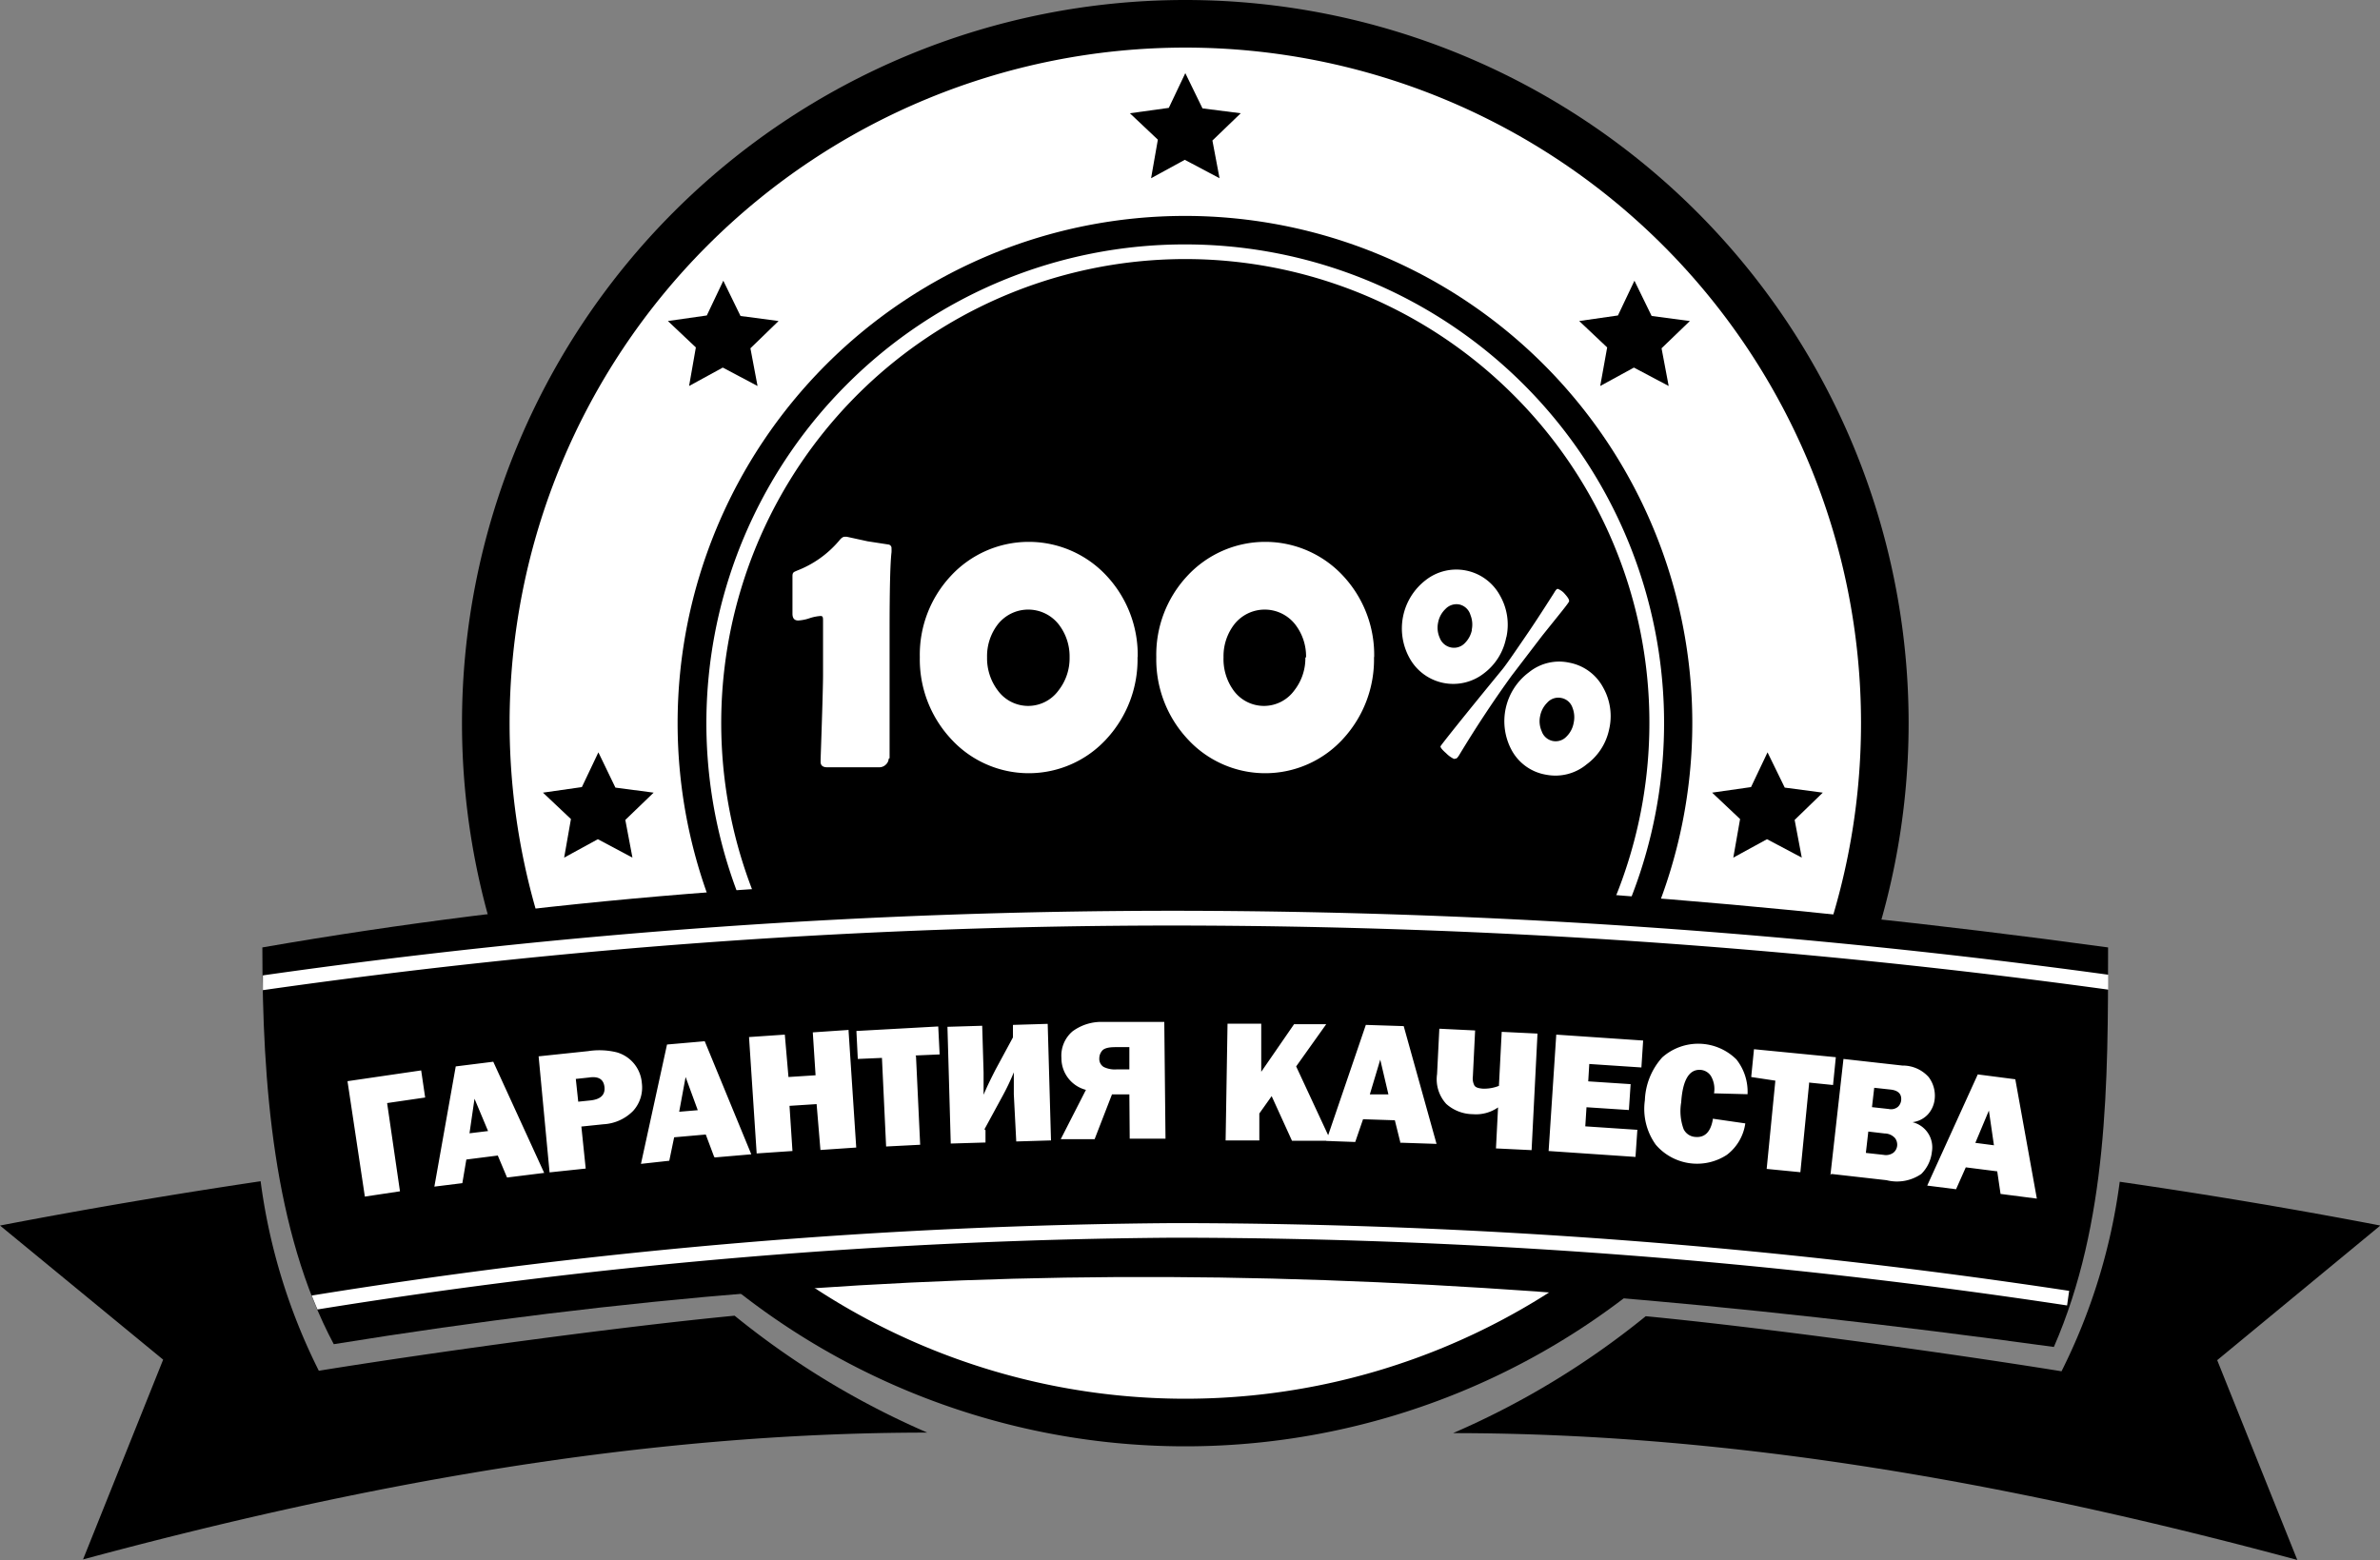
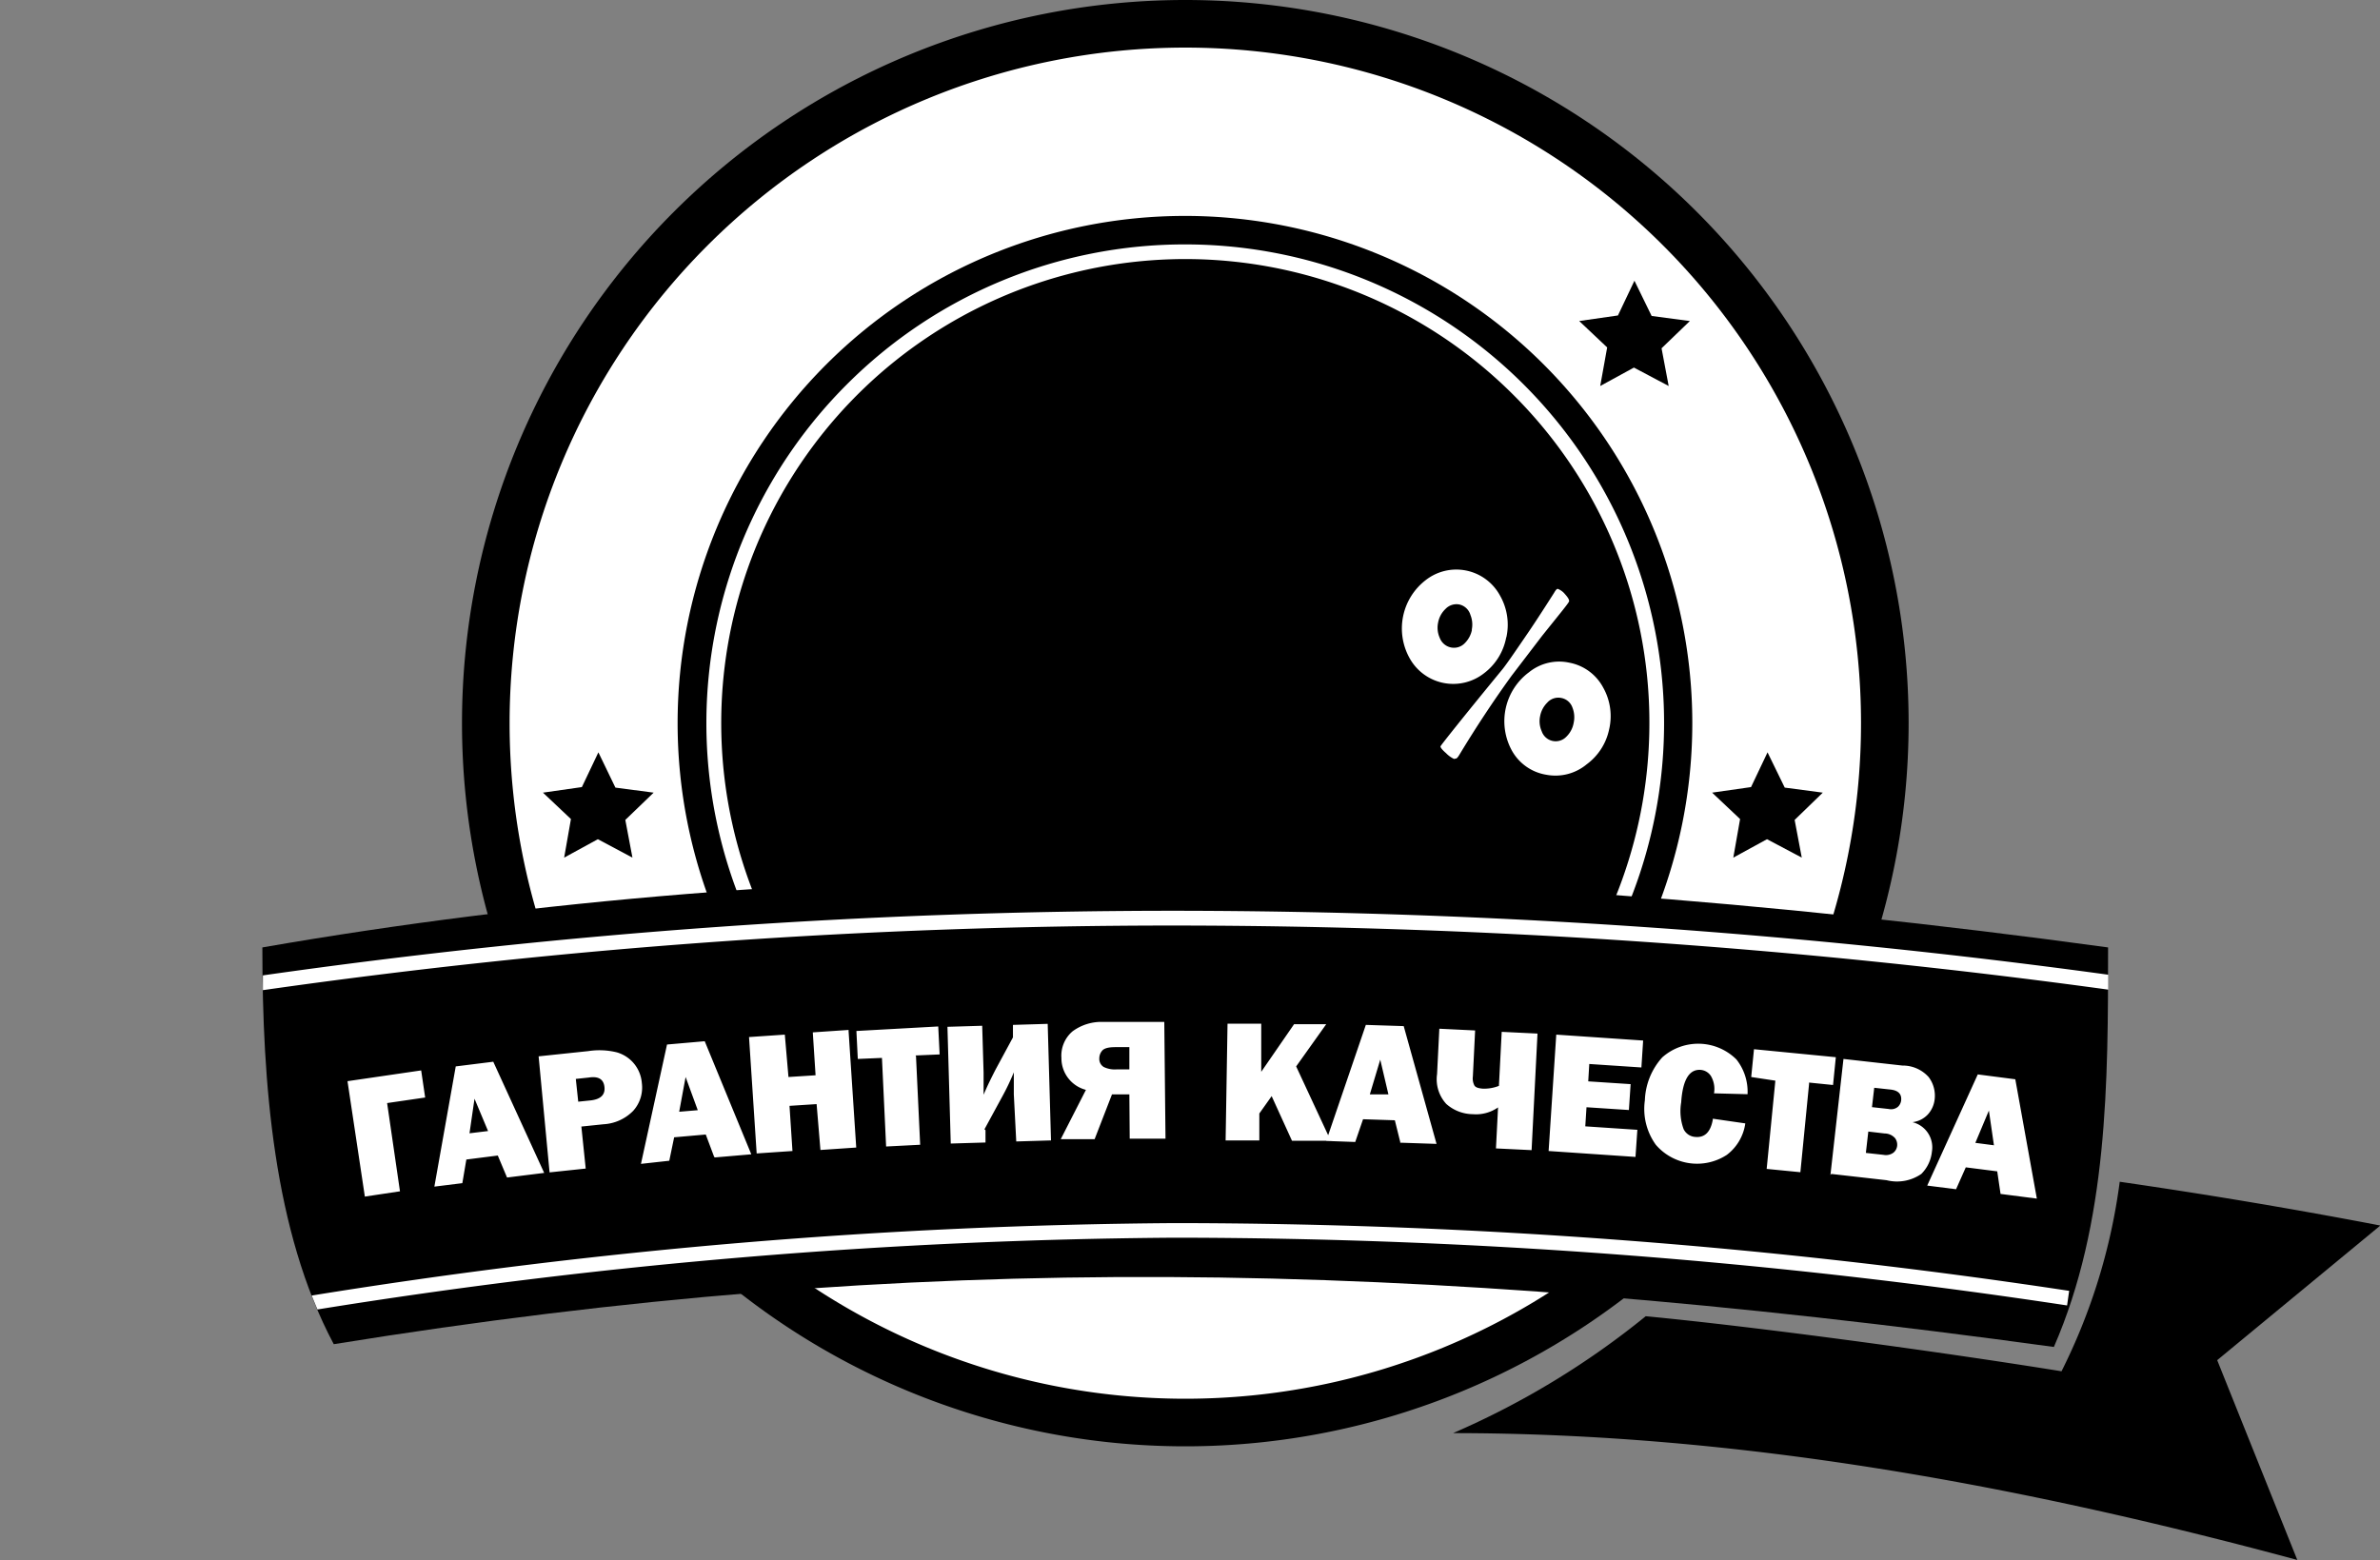
<svg xmlns="http://www.w3.org/2000/svg" viewBox="0 0 136.98 89.81">
  <rect x="0" y="0" width="136.98" height="89.81" fill="#808080" stroke="none" />
  <defs>
    <style>.cls-1,.cls-2{fill-rule:evenodd;}.cls-2,.cls-3{fill:#fff;}</style>
  </defs>
  <title>Ресурс 3</title>
  <g id="Слой_2" data-name="Слой 2">
    <g id="Слой_1-2" data-name="Слой 1">
      <path class="cls-1" d="M68.22,0A41.63,41.63,0,1,1,26.59,41.63,41.63,41.63,0,0,1,68.22,0Z" />
      <path class="cls-2" d="M68.22,2.74A38.89,38.89,0,1,1,29.33,41.63,38.89,38.89,0,0,1,68.22,2.74Z" />
      <path class="cls-1" d="M68.22,12.43A29.2,29.2,0,1,1,39,41.63a29.2,29.2,0,0,1,29.2-29.2Z" />
-       <path class="cls-1" d="M68.22,14.49A27.14,27.14,0,1,1,41.08,41.63,27.14,27.14,0,0,1,68.22,14.49Z" />
      <path class="cls-3" d="M68.22,14.07a27.56,27.56,0,1,1-19.49,8.07,27.47,27.47,0,0,1,19.49-8.07Zm18.89,8.67a26.71,26.71,0,1,0,7.82,18.89,26.63,26.63,0,0,0-7.82-18.89Z" />
      <path class="cls-3" d="M92.61,42A3.34,3.34,0,0,1,91.32,44,2.81,2.81,0,0,1,89,44.6,2.77,2.77,0,0,1,87,43.18,3.51,3.51,0,0,1,88,38.7a2.76,2.76,0,0,1,2.33-.55,2.79,2.79,0,0,1,1.94,1.43A3.35,3.35,0,0,1,92.61,42Zm-8.92,1.69a1.55,1.55,0,0,1-.46-.33c-.23-.2-.34-.34-.32-.4s1.19-1.54,3.52-4.38c.19-.22.66-.9,1.41-2q.56-.81,1.61-2.46c.09-.16.16-.23.21-.22a1,1,0,0,1,.41.3c.17.19.25.32.24.41s-.52.7-1.56,2L87,38.9q-1.57,2.17-3,4.54c-.1.17-.17.24-.23.23Zm3-7a3.36,3.36,0,0,1-1.28,2.07,2.87,2.87,0,0,1-4.28-.87,3.51,3.51,0,0,1,.92-4.49,2.86,2.86,0,0,1,4.28.88,3.38,3.38,0,0,1,.37,2.4Zm3.88,4.93a1.5,1.5,0,0,0-.07-.89.84.84,0,0,0-.64-.55.85.85,0,0,0-.81.27,1.48,1.48,0,0,0-.41.78,1.41,1.41,0,0,0,.09.86.85.85,0,0,0,1.43.31,1.45,1.45,0,0,0,.41-.78Zm-5.87-5.34a1.47,1.47,0,0,0-.07-.88A.86.86,0,0,0,84,34.8a.87.87,0,0,0-.81.26,1.44,1.44,0,0,0-.42.78,1.42,1.42,0,0,0,.09.87.88.88,0,0,0,.64.56.86.86,0,0,0,.81-.25,1.48,1.48,0,0,0,.41-.78Z" />
-       <path class="cls-1" d="M0,70.55Q7.4,69.13,15,68a34.21,34.21,0,0,0,3.35,10.91c6.87-1.11,17.37-2.54,23.93-3.17a47.39,47.39,0,0,0,11.09,6.73c-16.44,0-32.63,3-48.59,7.3l4.61-11.5L0,70.55Z" />
      <path class="cls-1" d="M15.1,54.54c31.62-5.5,67-5.37,106.23,0,0,7.78,0,15.84-3.12,23-37.33-5.12-65.6-5.56-99-.16-3.47-6.51-4.11-15.05-4.11-22.83Z" />
      <path class="cls-2" d="M121.34,56.12q0,.43,0,.85A397.39,397.39,0,0,0,67.7,53.28,371,371,0,0,0,15.13,57q0-.43,0-.85A371.87,371.87,0,0,1,67.7,52.43a398.2,398.2,0,0,1,53.63,3.68ZM18.27,75.38q-.17-.4-.33-.8A324.78,324.78,0,0,1,67.6,70.41a345.13,345.13,0,0,1,51.49,3.9l-.12.84a344.36,344.36,0,0,0-51.36-3.9,323.67,323.67,0,0,0-49.33,4.13Z" />
      <path class="cls-3" d="M21,68.89l-1-6.65,4.24-.62.23,1.56-2.19.32.74,5.08-2,.3Zm8.18-1.11-.53-1.26-1.81.23-.23,1.36L25,68.31l1.23-6.92,2.16-.27,2.93,6.4-2.09.26Zm-2.16-2.54,1.07-.13-.78-1.86-.29,2Zm6.44-.39.25,2.42-2.08.22L31,60.81l2.85-.3a4.2,4.2,0,0,1,1.65.07,2,2,0,0,1,1,.66,2,2,0,0,1,.44,1.1,2,2,0,0,1-.5,1.61,2.59,2.59,0,0,1-1.71.77l-1.16.12Zm-.18-1.43.68-.07q.9-.09.83-.77t-.9-.55l-.75.08.14,1.31Zm7.82,3.17-.48-1.28-1.82.16-.28,1.35L36.89,67l1.5-6.87,2.17-.19,2.68,6.51-2.1.18ZM39.09,64l1.07-.09L39.46,62l-.37,2Zm9.75-4.64.44,6.7-2.06.14L47,63.56l-1.56.1.17,2.6-2.06.14-.44-6.7,2.06-.14L45.38,62l1.56-.1-.16-2.47,2.06-.14Zm3.88,1.44.24,5.1L51,66l-.24-5.1-1.39.06-.08-1.61L54,59.09l.08,1.61-1.39.06Zm4,4.26,0,.71-2,.06-.19-6.72,2-.06.08,2.69c0,.36,0,.78,0,1.28.23-.54.46-1,.69-1.45l1-1.85,0-.72,2-.06.19,6.71-2,.06L58.35,63c0-.38,0-.81,0-1.27a13.47,13.47,0,0,1-.69,1.44l-1,1.84ZM65,63H64l-1,2.58-1.95,0,1.45-2.84a1.88,1.88,0,0,1-1.41-1.83,1.84,1.84,0,0,1,.64-1.54,2.79,2.79,0,0,1,1.78-.54l3.5,0,.07,6.72-2.06,0L65,63Zm0-2.72h-.81c-.4,0-.65.07-.76.21a.68.68,0,0,0-.16.44.54.54,0,0,0,.25.49,1.45,1.45,0,0,0,.76.14H65V60.29Zm11.61,5.39-2.25,0L73.19,63.1l-.71,1,0,1.55-1.94,0,.11-6.72,1.94,0,0,2.77,1.89-2.74,1.85,0-1.73,2.43,2,4.3Zm4,.15-.33-1.33-1.83-.06L78,65.74l-1.67-.06L78.61,59l2.18.07,1.89,6.78-2.1-.07ZM78.84,63l1.07,0-.47-2L78.84,63Zm7.26,3.11.12-2.36a2.22,2.22,0,0,1-1.45.39,2.33,2.33,0,0,1-1.53-.59,2.1,2.1,0,0,1-.53-1.72l.13-2.61,2.06.1-.13,2.65a.87.87,0,0,0,.09.52c.07.11.23.16.48.18a2.31,2.31,0,0,0,.93-.16l.16-3.11,2.06.1-.34,6.71-2.06-.1ZM94.24,65l-.11,1.6-5-.34.44-6.7,5,.34-.1,1.55-3-.2-.06,1,2.44.16-.1,1.49-2.44-.16-.07,1.1,3,.2Zm4.34-.6,1.87.27a2.75,2.75,0,0,1-1.06,1.81,3.13,3.13,0,0,1-4.09-.58,3.53,3.53,0,0,1-.63-2.56,3.89,3.89,0,0,1,1-2.47,3.12,3.12,0,0,1,4.27.12,3,3,0,0,1,.64,2l-1.93-.05a1.48,1.48,0,0,0-.18-1,.78.78,0,0,0-.58-.35q-1-.08-1.13,1.87A3,3,0,0,0,96.9,65a.8.8,0,0,0,.68.45q.81.07,1-1Zm5.54-2-.5,5.08-1.94-.19.5-5.08L100.79,62l.16-1.6,4.71.46-.16,1.6-1.38-.14Zm1.23,5.24.75-6.68,3.39.38A2,2,0,0,1,111,62a1.77,1.77,0,0,1,.35,1.27,1.55,1.55,0,0,1-.38.87,1.44,1.44,0,0,1-.9.46,1.49,1.49,0,0,1,1.12,1.7,2.11,2.11,0,0,1-.61,1.28,2.46,2.46,0,0,1-2,.36l-3.18-.36Zm2.35-3.91,1,.11a.62.62,0,0,0,.53-.12.6.6,0,0,0,.19-.37q.06-.56-.63-.63l-.92-.1-.13,1.12Zm-.3,2.64,1,.11a.73.73,0,0,0,.57-.12.59.59,0,0,0,.22-.4.63.63,0,0,0-.12-.44.81.81,0,0,0-.6-.27l-.94-.11-.14,1.22Zm7.75,2.42-.2-1.36-1.81-.23-.56,1.26-1.66-.21,2.91-6.4,2.16.28L117.23,69l-2.09-.27Zm-1.46-3,1.07.14-.29-2-.78,1.86Z" />
-       <path class="cls-3" d="M51.15,43.67A.5.5,0,0,1,51,44a.54.54,0,0,1-.39.17h-3c-.26,0-.39-.11-.38-.34v-.12q.14-4,.14-4.88V35.76c0-.2,0-.3-.14-.3a2.56,2.56,0,0,0-.64.13,2.42,2.42,0,0,1-.65.13c-.22,0-.33-.13-.33-.39s0-.6,0-1.08,0-.84,0-1.08.09-.24.26-.32a6,6,0,0,0,2.43-1.73c.12-.15.22-.22.31-.22l.13,0,1.19.26,1.23.19a.21.21,0,0,1,.15.23,1.91,1.91,0,0,1,0,.22q-.11.93-.11,4.55c0,.81,0,2,0,3.65s0,2.84,0,3.65Zm14.32-5.84a6.74,6.74,0,0,1-1.76,4.68,6.06,6.06,0,0,1-9,0,6.72,6.72,0,0,1-1.77-4.68,6.64,6.64,0,0,1,1.77-4.66,6.11,6.11,0,0,1,9,0,6.67,6.67,0,0,1,1.77,4.66Zm-3.91,0a3,3,0,0,0-.63-1.89,2.23,2.23,0,0,0-3.5,0,3,3,0,0,0-.62,1.9,3.07,3.07,0,0,0,.62,1.91,2.16,2.16,0,0,0,3.49,0,3,3,0,0,0,.64-1.89Zm17.52,0a6.74,6.74,0,0,1-1.76,4.68,6.06,6.06,0,0,1-9,0,6.72,6.72,0,0,1-1.77-4.68,6.64,6.64,0,0,1,1.77-4.66,6.11,6.11,0,0,1,9,0,6.67,6.67,0,0,1,1.77,4.66Zm-3.91,0a3,3,0,0,0-.63-1.89,2.23,2.23,0,0,0-3.5,0,3,3,0,0,0-.62,1.9A3.07,3.07,0,0,0,71,39.75a2.16,2.16,0,0,0,3.49,0,3,3,0,0,0,.64-1.89Z" />
      <path class="cls-1" d="M137,70.55q-7.4-1.42-15-2.52a34.21,34.21,0,0,1-3.35,10.91c-6.87-1.11-17.37-2.54-23.93-3.17a47.39,47.39,0,0,1-11.09,6.73c16.44,0,32.63,3,48.59,7.3l-4.61-11.5L137,70.55Z" />
-       <polygon class="cls-1" points="68.22 4.21 69.21 6.24 71.41 6.52 69.78 8.09 70.19 10.26 68.19 9.2 66.25 10.26 66.64 8.04 65.03 6.52 67.27 6.21 68.22 4.21 68.22 4.21" />
-       <polygon class="cls-1" points="41.63 16.16 42.62 18.19 44.81 18.48 43.19 20.05 43.6 22.22 41.6 21.16 39.66 22.22 40.05 20 38.44 18.48 40.68 18.16 41.63 16.16 41.63 16.16" />
      <polygon class="cls-1" points="34.44 43.31 35.42 45.34 37.62 45.63 35.99 47.2 36.4 49.37 34.41 48.31 32.47 49.37 32.86 47.15 31.25 45.63 33.49 45.31 34.44 43.31 34.44 43.31" />
      <polygon class="cls-1" points="101.73 43.31 102.72 45.34 104.91 45.63 103.29 47.2 103.7 49.37 101.7 48.31 99.76 49.37 100.15 47.15 98.54 45.63 100.78 45.31 101.73 43.31 101.73 43.31" />
      <polygon class="cls-1" points="94.07 16.16 95.06 18.19 97.26 18.48 95.63 20.05 96.04 22.22 94.04 21.16 92.1 22.22 92.5 20 90.89 18.48 93.12 18.16 94.07 16.16 94.07 16.16" />
    </g>
  </g>
</svg>